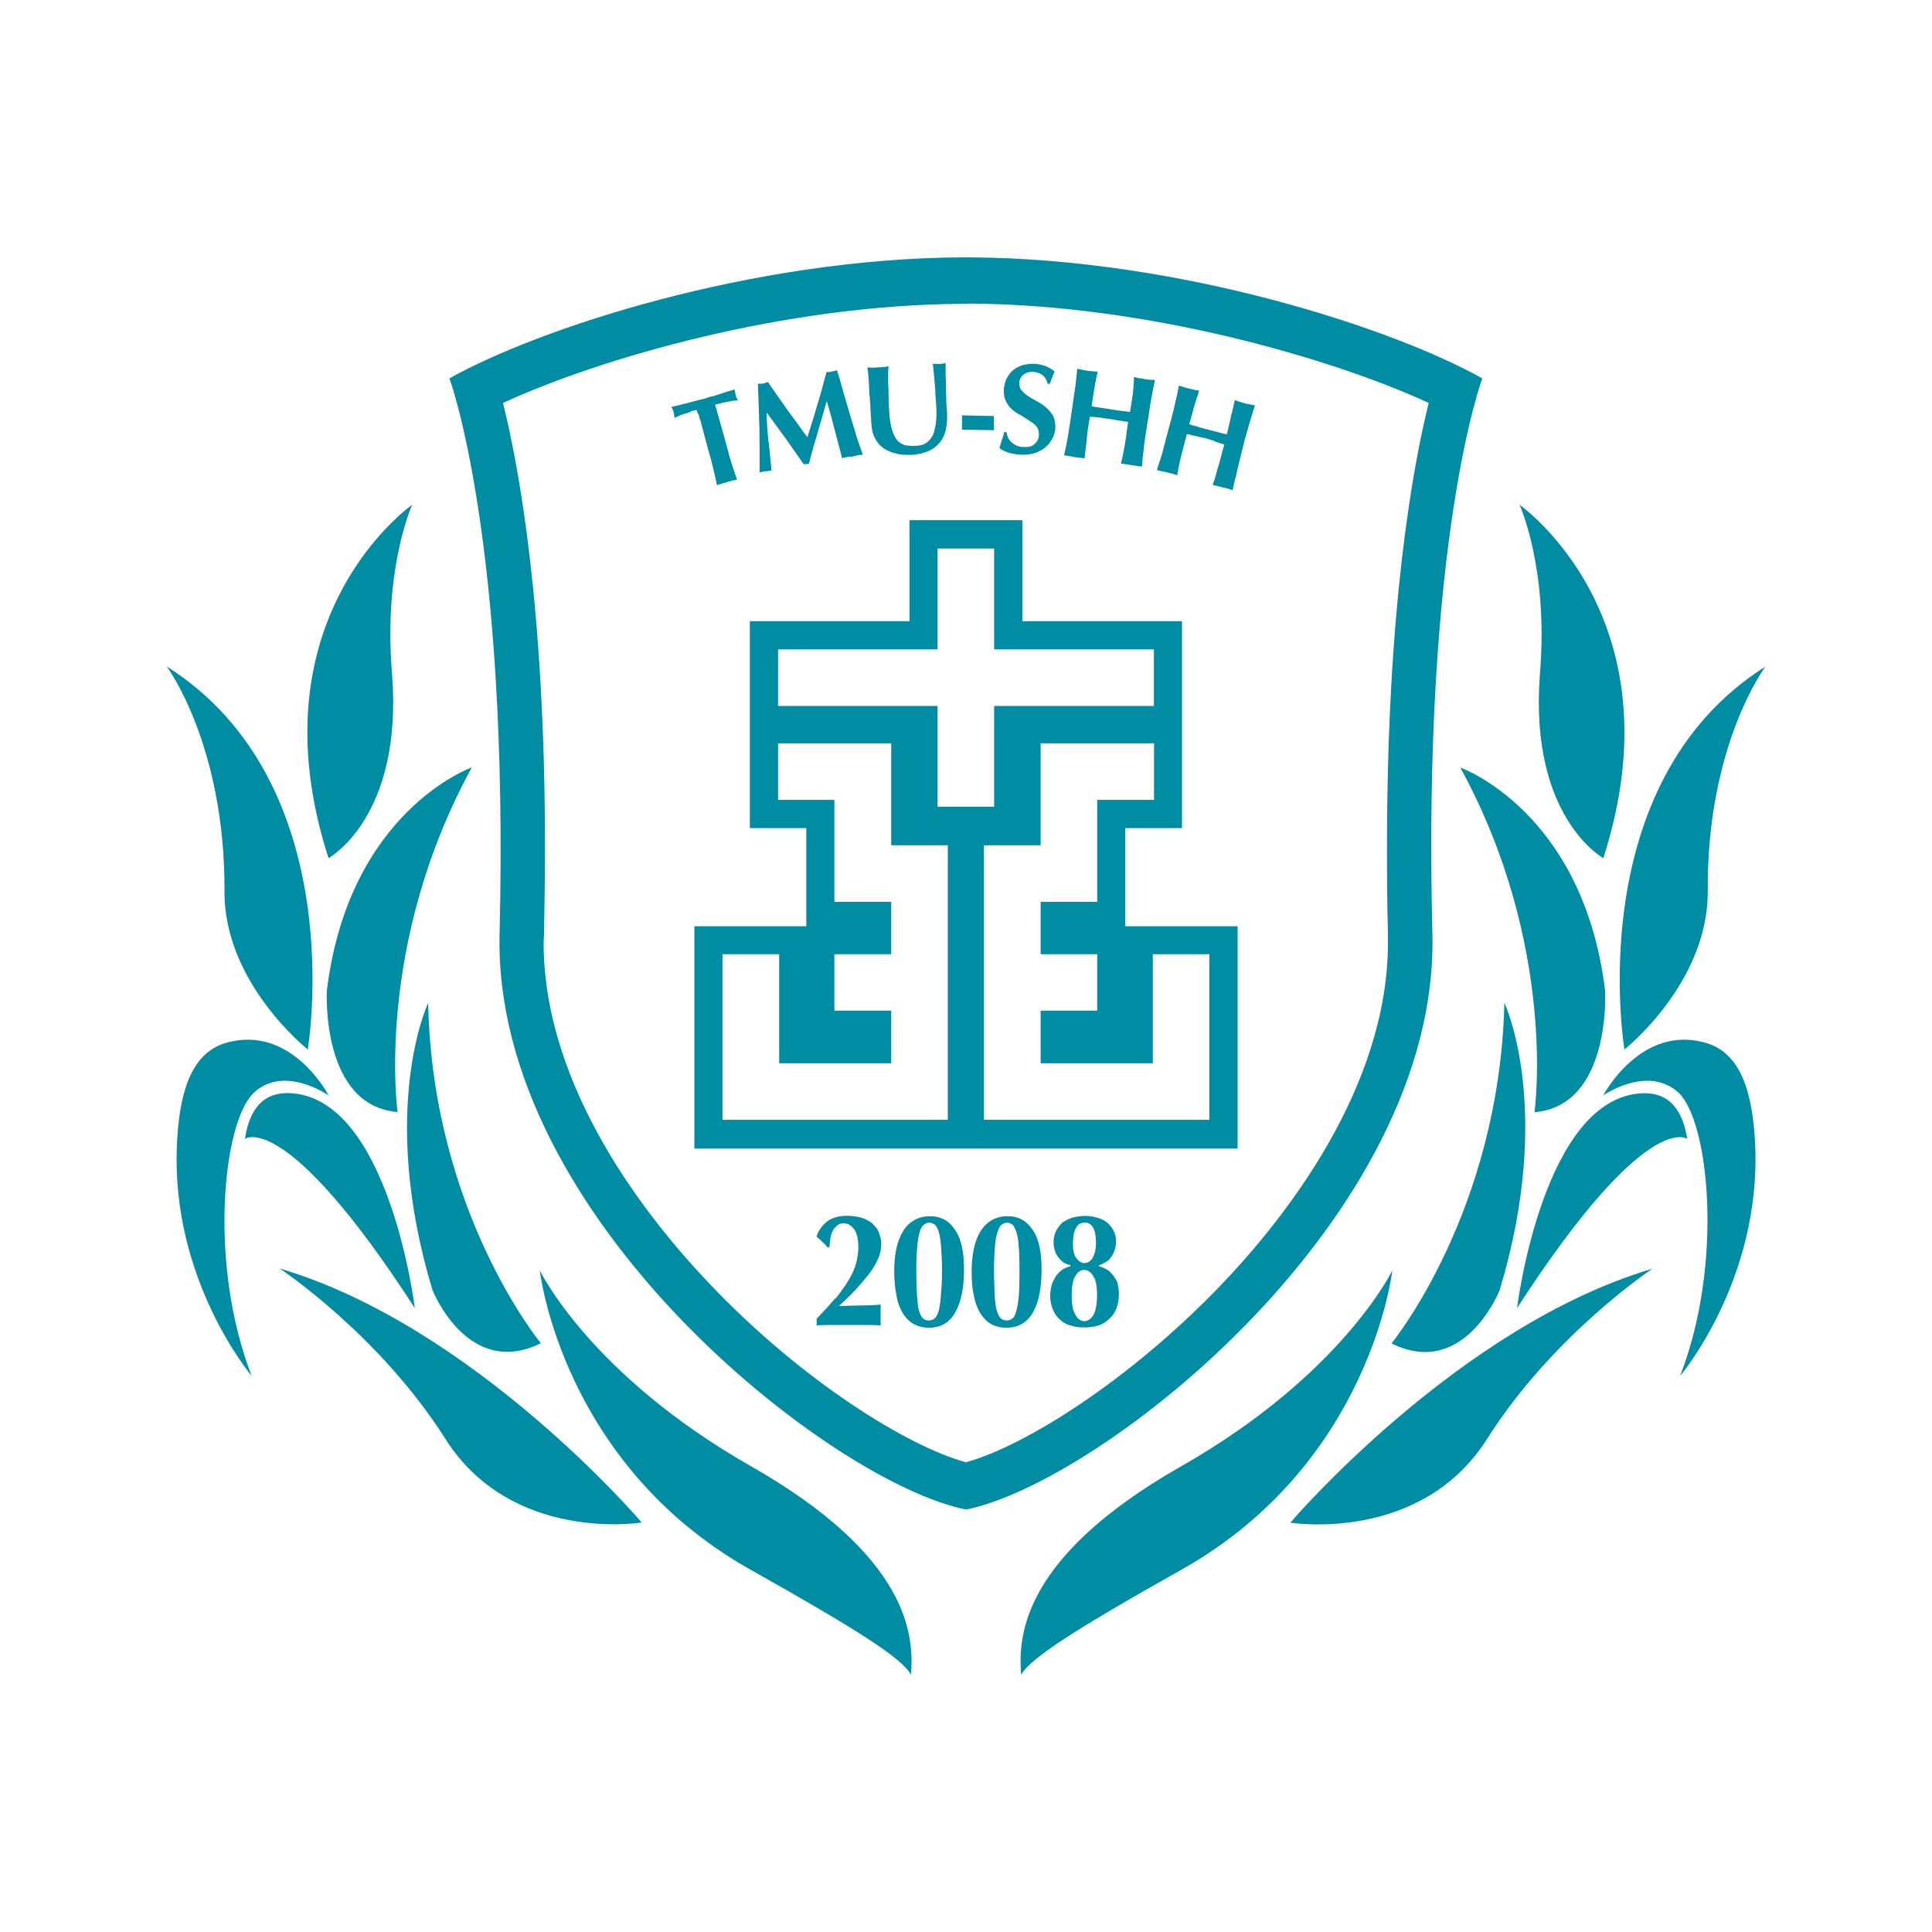
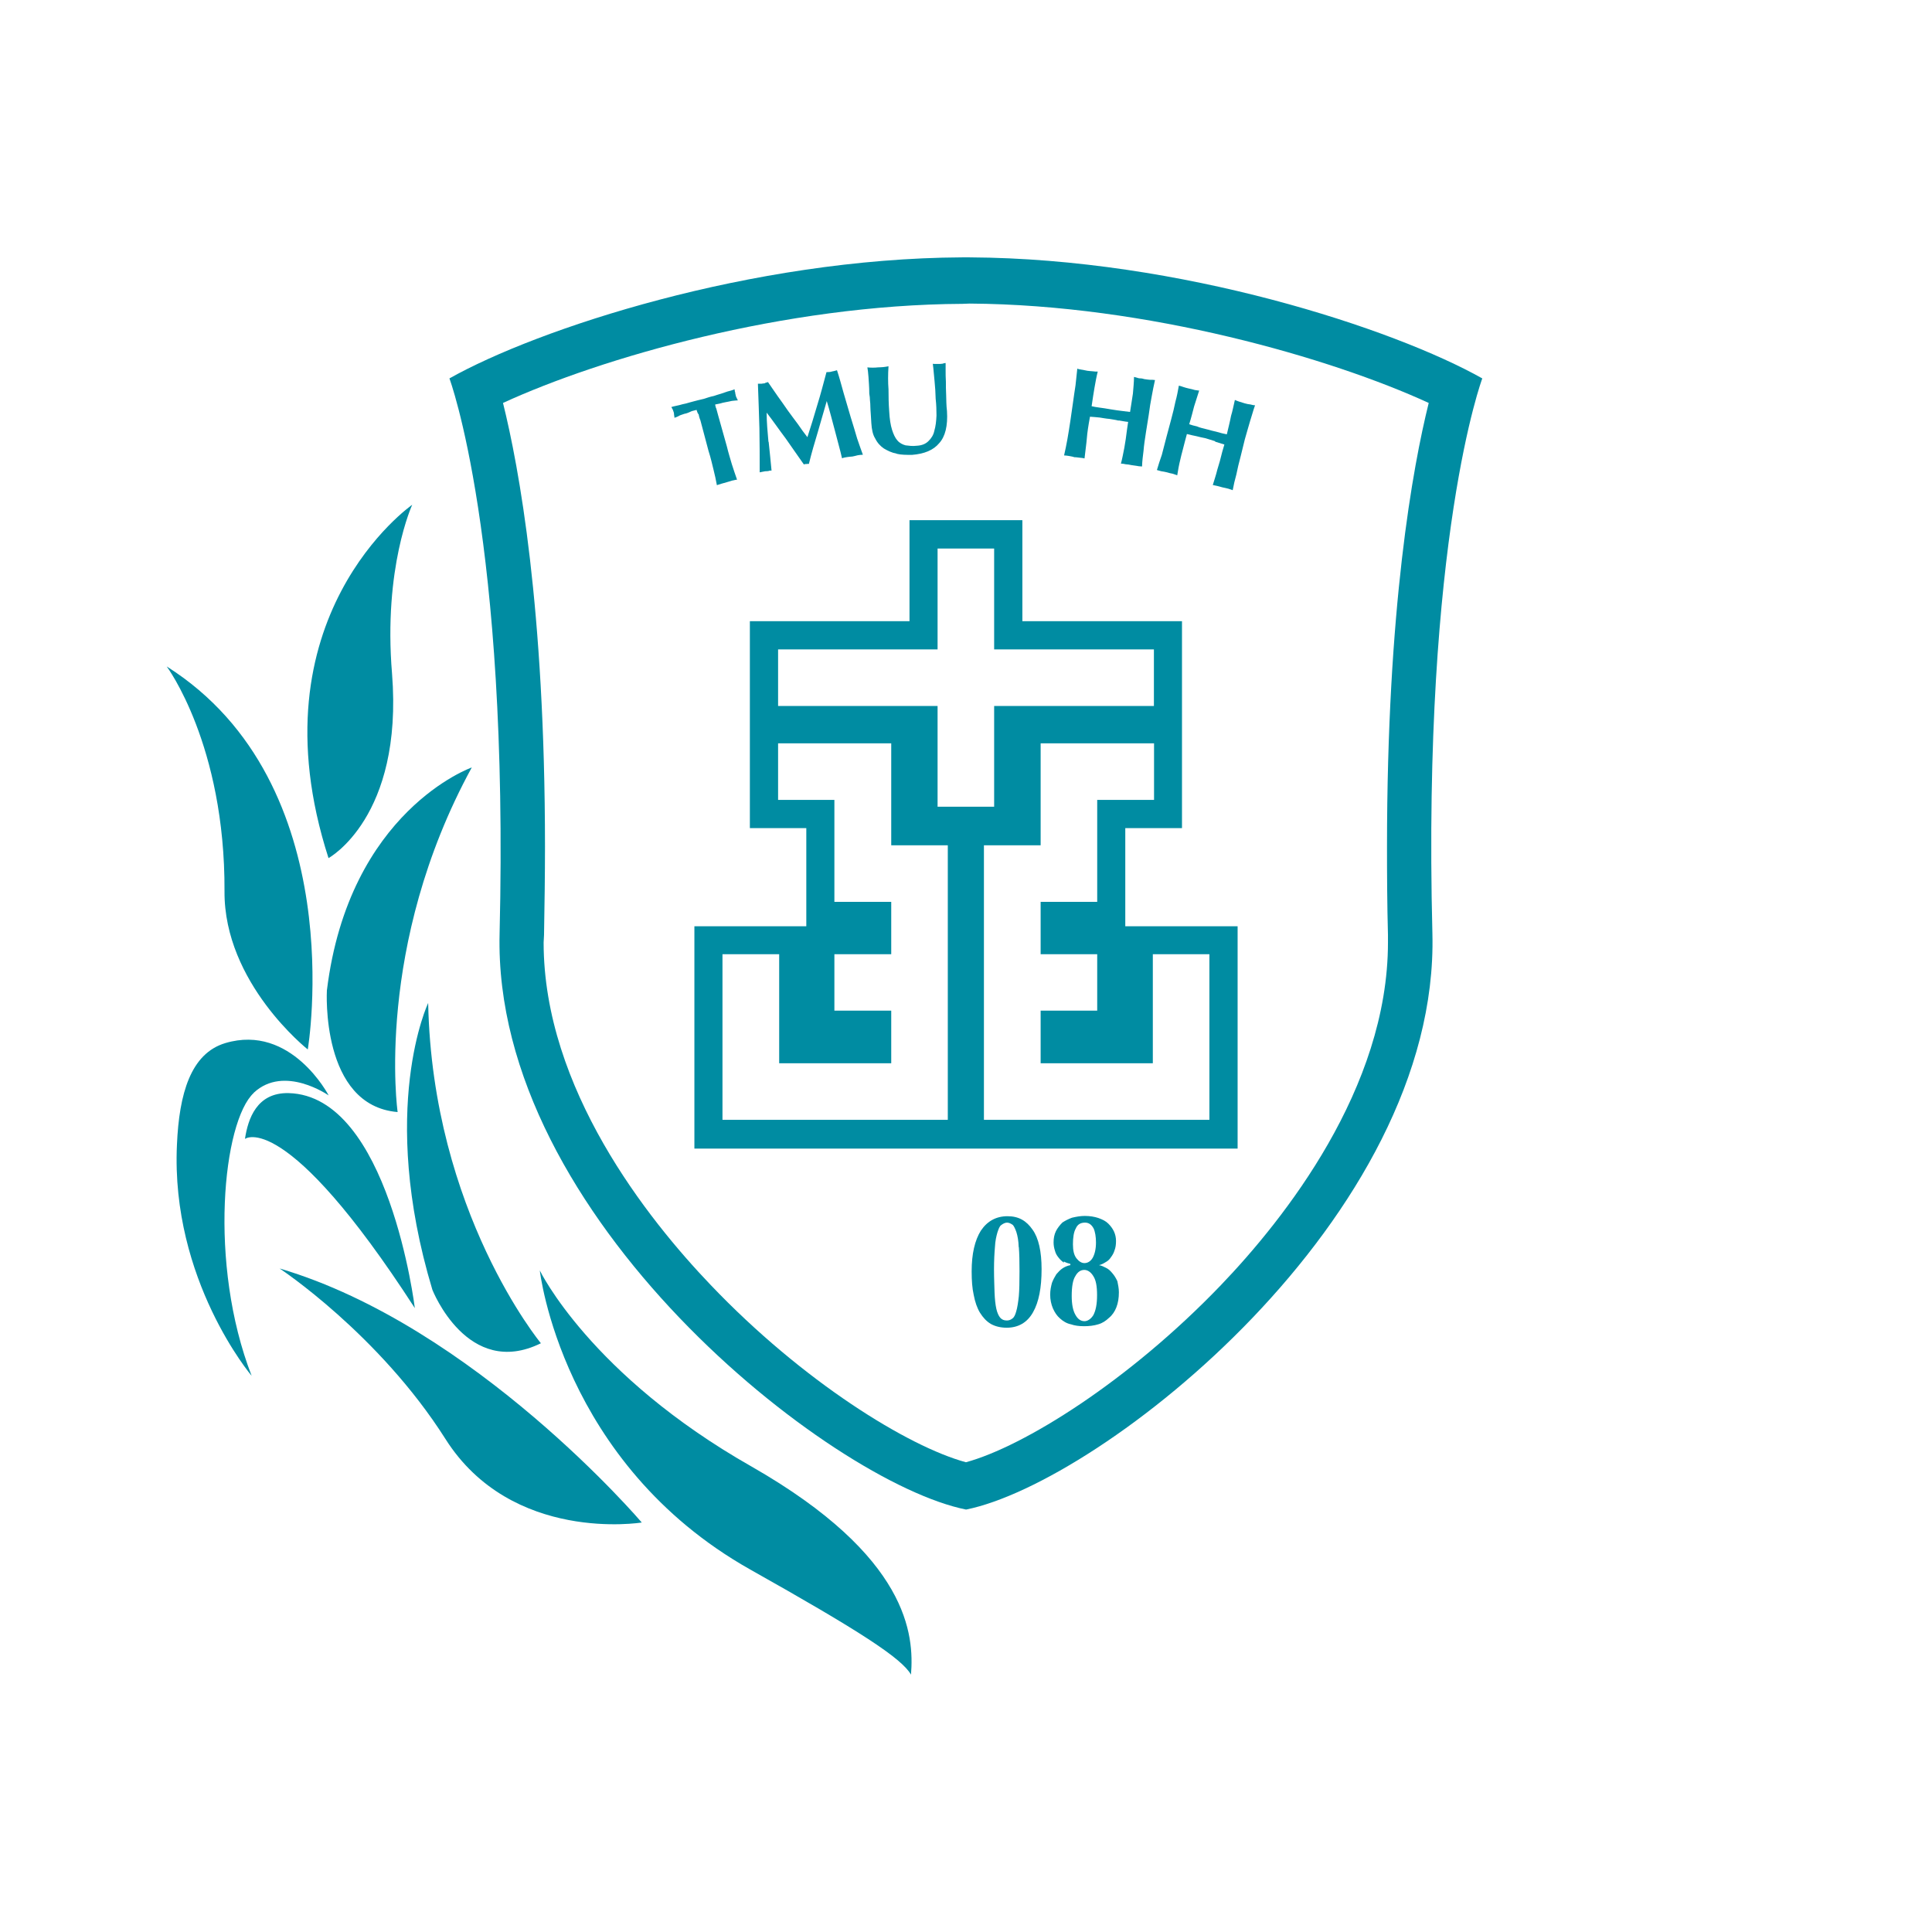
<svg xmlns="http://www.w3.org/2000/svg" id="a" viewBox="0 0 141.73 141.73">
  <defs>
    <style>.b{fill:#008ca2;}</style>
  </defs>
  <g>
    <path class="b" d="M28.76,49.42c-.65-7.77,1.48-12.39,1.48-12.39,0,0-11.84,8.24-6.14,25.92,0,0,5.49-2.98,4.66-13.53Zm26.4,58.18c-11.87-6.73-15.56-14.4-15.56-14.4,0,0,1.57,14.12,15.42,21.93,8.01,4.5,11.12,6.51,11.81,7.72h0c.23-2.9-.14-8.65-11.67-15.25Zm-32.58-30.62s3.28-19.47-10.35-28.09c0,0,4.29,5.74,4.24,16.49-.05,6.74,6.1,11.6,6.1,11.6Zm1.4-4.32s-.48,8.45,5.19,8.92c0,0-1.73-12.15,5.44-25.28,0,0-9.01,3.17-10.63,16.36Zm7.74,21.96s2.58,6.57,7.96,3.92c0,0-7.96-9.62-8.27-24.96,0,0-3.69,7.74,.31,21.04Zm-11.2-1.56s7.27,4.8,12.15,12.49c4.87,7.7,14.41,6.14,14.41,6.14,0,0-12.27-14.41-26.55-18.63Zm-1.9-12.9c2.24-2.08,5.49,.2,5.49,.2,0,0-2.74-5.28-7.58-3.84-2.54,.76-3.39,3.71-3.55,7.46-.46,9.94,5.48,16.95,5.48,16.95-3.2-8.25-2.1-18.67,.16-20.76Zm11.81,15.79s-1.9-15.58-9.26-15.76c-2.34-.05-2.98,1.9-3.2,3.36,0,0,2.94-2.3,12.46,12.41Z" />
-     <path class="b" d="M117.62,62.95c5.69-17.67-6.15-25.92-6.15-25.92,0,0,2.14,4.62,1.5,12.39-.82,10.55,4.65,13.53,4.65,13.53Zm-42.71,59.9h0c.72-1.21,3.79-3.22,11.8-7.72,13.85-7.81,15.43-21.93,15.43-21.93,0,0-3.69,7.67-15.55,14.4-11.55,6.6-11.91,12.34-11.68,15.25Zm50.37-57.46c-.09-10.74,4.23-16.49,4.23-16.49-13.63,8.62-10.34,28.09-10.34,28.09,0,0,6.14-4.86,6.11-11.6Zm-18.15-9.08c7.17,13.13,5.44,25.28,5.44,25.28,5.66-.47,5.18-8.92,5.18-8.92-1.61-13.19-10.62-16.36-10.62-16.36Zm3.23,17.28c-.37,15.34-8.28,24.96-8.28,24.96,5.36,2.66,7.94-3.92,7.94-3.92,4-13.3,.35-21.04,.35-21.04Zm-15.7,38.11s9.54,1.56,14.43-6.14c4.87-7.69,12.14-12.49,12.14-12.49-14.28,4.22-26.57,18.63-26.57,18.63Zm28.6-10.77s5.94-7,5.5-16.95c-.18-3.75-1.01-6.69-3.57-7.46-4.81-1.44-7.58,3.84-7.58,3.84,0,0,3.25-2.28,5.53-.2,2.23,2.09,3.32,12.5,.12,20.76Zm.52-17.37c-.24-1.46-.88-3.41-3.22-3.36-7.36,.19-9.27,15.76-9.27,15.76,9.52-14.7,12.48-12.41,12.48-12.41Z" />
  </g>
  <path class="b" d="M108.74,27.76c-6.46-3.64-22.12-8.8-37.61-8.88h-.55c-15.49,.08-31.15,5.24-37.61,8.88,0,0,4.38,11.69,3.68,40.73-.52,20.79,24.28,40.26,34.22,42.25,9.93-1.99,34.73-21.46,34.21-42.25-.74-29.04,3.66-40.73,3.66-40.73Zm-6.92,40.82v.56c0,10.71-7.62,20.3-12.25,25.13-6.79,7.08-14.49,11.85-18.71,13-4.24-1.15-11.97-5.92-18.72-13-4.62-4.83-12.26-14.42-12.26-25.13,0-.18,.03-.36,.03-.56,.04-2.25,.07-4.42,.07-6.46,0-17.55-1.91-27.85-3.08-32.56,7.15-3.29,20.62-7.21,33.71-7.27l.52-.02c13.04,.08,26.55,4.01,33.68,7.29-1.17,4.71-3.06,15.02-3.06,32.56,0,2.04,.01,4.21,.07,6.46Z" />
  <g>
    <path class="b" d="M51.21,30.37c-.05-.13-.1-.24-.11-.3-.11,.02-.21,.06-.35,.09-.12,.05-.25,.12-.42,.17-.14,.02-.29,.09-.45,.14-.15,.09-.28,.14-.4,.18,0-.08-.02-.13-.03-.21,0-.08-.01-.12-.02-.18-.03-.08-.06-.15-.08-.22-.04-.06-.07-.13-.1-.18,.22-.07,.39-.09,.58-.14,.15-.05,.32-.08,.49-.12,.19-.06,.37-.1,.58-.16,.18-.04,.43-.12,.73-.18,.26-.09,.52-.17,.73-.21,.19-.06,.35-.12,.54-.17,.17-.06,.32-.11,.47-.16,.18-.04,.34-.09,.52-.16,.01,.1,.01,.16,.04,.21,0,.06,.02,.15,.04,.22,0,.06,.04,.13,.06,.18,.03,.08,.07,.13,.1,.2-.12,0-.28,.03-.44,.04-.13,.04-.32,.06-.44,.09-.15,.03-.31,.06-.42,.1-.15,.04-.28,.05-.36,.07,0,.03,0,.1,.02,.13,.01,.07,.03,.13,.06,.18l.13,.48,.64,2.28c.12,.5,.26,.94,.37,1.32,.13,.39,.24,.75,.38,1.13-.12,0-.23,.05-.34,.06-.11,.03-.24,.08-.4,.12-.16,.04-.29,.09-.39,.11-.13,.04-.24,.08-.35,.11-.07-.39-.15-.75-.25-1.15-.1-.4-.2-.86-.36-1.35l-.6-2.26c-.07-.15-.11-.33-.14-.48Z" />
    <path class="b" d="M56.39,32.43c.08,.71,.14,1.4,.21,2.09-.08,0-.15,0-.21,.03-.09,.02-.15,.02-.25,.02-.07,.02-.13,.02-.21,.04-.06,.02-.12,.02-.2,.04,0-1.09,0-2.18-.02-3.23-.03-1.07-.07-2.16-.11-3.27h.2c.05,0,.11,0,.18-.02,.06,0,.12,0,.16-.04,.08-.02,.13-.05,.2-.06,.24,.34,.46,.68,.71,1.03,.25,.36,.51,.7,.74,1.05,.25,.33,.49,.68,.74,1,.24,.36,.46,.65,.7,.96,.24-.74,.49-1.54,.73-2.37,.25-.8,.45-1.59,.67-2.4,.16,0,.3-.01,.41-.05,.09-.02,.22-.04,.36-.09,.17,.5,.32,1.08,.49,1.68,.17,.57,.35,1.18,.51,1.74,.17,.56,.34,1.09,.48,1.59,.17,.47,.3,.89,.42,1.19-.14,0-.28,.02-.39,.04-.12,.03-.26,.07-.38,.09-.13,0-.25,.03-.38,.04-.12,.02-.27,.04-.38,.09-.14-.63-.34-1.3-.52-2.02-.2-.73-.38-1.47-.6-2.18h0c-.23,.79-.45,1.55-.67,2.32-.23,.76-.45,1.51-.64,2.29h-.09s-.07,.01-.1,.01c-.03,0-.05,0-.09,0,0,0-.06,.03-.09,.03-.43-.62-.89-1.26-1.33-1.9-.47-.62-.91-1.27-1.4-1.9h0c0,.72,.07,1.43,.13,2.12Z" />
    <path class="b" d="M65.78,33.28c-.37-.07-.65-.21-.94-.38-.25-.17-.48-.41-.64-.74-.17-.27-.25-.65-.28-1.12-.02-.22-.02-.46-.04-.66-.01-.17-.03-.38-.03-.53s-.01-.33-.03-.48c0-.16-.02-.31-.05-.49,0-.5-.04-.91-.06-1.24-.02-.29-.05-.53-.08-.69,.13,.02,.27,.02,.39,.02,.11,0,.27,0,.39-.02,.11,0,.24-.01,.38-.02,.12-.01,.28-.04,.39-.06-.04,.61-.04,1.18,0,1.69,0,.54,.01,1.06,.05,1.6,.03,.57,.1,1.02,.21,1.37,.1,.32,.23,.6,.39,.78,.16,.19,.38,.3,.6,.36,.25,.03,.51,.07,.82,.03,.39-.02,.65-.14,.85-.33,.22-.21,.38-.46,.44-.76,.1-.34,.14-.69,.16-1.12,0-.38-.01-.8-.06-1.23-.01-.45-.04-.88-.08-1.28-.05-.44-.07-.87-.13-1.29,.08,.01,.17,.01,.26,.01h.22c.07,0,.15-.01,.24-.02,.07-.03,.13-.04,.22-.05v.56c0,.24,0,.48,.02,.82,0,.28,0,.62,.02,.98,.01,.36,.01,.75,.06,1.17,.07,1.08-.13,1.87-.57,2.35-.42,.51-1.09,.79-2,.86-.41,0-.8,0-1.12-.08Z" />
-     <path class="b" d="M72.91,30.53v1.03l-2.34-.04v-1.05l2.34,.05Z" />
-     <path class="b" d="M75.78,27.28c-.27-.02-.52,.06-.7,.21-.19,.14-.3,.35-.3,.57-.01,.23,.02,.43,.17,.58,.13,.16,.29,.3,.5,.44,.2,.13,.43,.25,.66,.38,.22,.12,.46,.28,.65,.45,.2,.18,.36,.39,.49,.58,.13,.27,.18,.56,.17,.93-.03,.29-.11,.59-.26,.82-.14,.26-.32,.46-.55,.64-.24,.17-.51,.3-.8,.39-.31,.08-.66,.1-1.03,.08-.31-.03-.64-.08-.88-.17-.26-.1-.47-.2-.58-.31,.07-.22,.13-.43,.18-.61,.06-.16,.13-.36,.17-.57l.18,.02c.01,.14,.05,.26,.1,.4,.06,.12,.14,.22,.24,.33,.11,.08,.23,.18,.36,.24,.18,.08,.32,.11,.5,.11,.4,.02,.67-.03,.86-.23,.2-.19,.3-.4,.3-.65,.01-.26-.04-.44-.15-.6-.14-.17-.31-.3-.5-.41-.2-.15-.42-.27-.64-.42-.23-.11-.44-.24-.66-.43-.2-.17-.35-.37-.46-.61-.13-.23-.17-.53-.16-.88,.03-.32,.1-.6,.24-.85,.13-.24,.29-.45,.5-.6,.18-.14,.42-.25,.66-.33,.27-.07,.56-.09,.83-.09,.34,.01,.61,.09,.87,.18,.23,.11,.45,.22,.63,.39-.07,.15-.13,.29-.17,.39-.05,.15-.11,.31-.19,.51h-.15c-.13-.57-.52-.84-1.07-.88Z" />
    <path class="b" d="M82.07,30.86c-.21-.06-.47-.09-.69-.13-.27-.02-.49-.07-.71-.1-.25-.02-.47-.05-.71-.06l-.09,.51c-.09,.53-.14,.98-.17,1.38-.05,.39-.1,.79-.14,1.17-.1-.03-.22-.04-.33-.05-.13-.01-.26-.04-.42-.04-.15-.06-.29-.06-.39-.09-.15-.02-.25-.04-.36-.04,.08-.37,.17-.75,.24-1.17,.07-.38,.14-.84,.22-1.36l.18-1.25c.08-.52,.13-.98,.2-1.37,.04-.4,.08-.79,.13-1.22,.07,.05,.21,.05,.32,.08,.12,.01,.27,.06,.42,.08,.16,.01,.28,.04,.42,.04,.1,.02,.22,.02,.34,.02-.1,.39-.17,.79-.24,1.19-.06,.37-.14,.84-.21,1.35,.17,.04,.35,.07,.57,.1,.23,.03,.51,.07,.84,.13,.34,.05,.62,.1,.84,.12,.21,.03,.4,.05,.57,.07,.09-.5,.14-.95,.21-1.35,.03-.4,.08-.82,.08-1.22,.11,.03,.24,.06,.36,.1,.12,0,.25,.01,.39,.06,.17,.02,.31,.05,.4,.05,.15,0,.27,0,.39,.02-.09,.4-.17,.79-.24,1.19-.08,.4-.15,.84-.22,1.37l-.2,1.25c-.08,.52-.15,.97-.18,1.37-.05,.39-.1,.79-.11,1.16-.12-.01-.25-.01-.36-.04-.14-.02-.28-.04-.42-.06-.15-.04-.29-.05-.41-.06-.12-.03-.25-.05-.36-.05,.1-.37,.17-.76,.25-1.16,.07-.39,.14-.85,.2-1.36l.08-.54c-.23-.02-.45-.07-.7-.11Z" />
    <path class="b" d="M89.15,32.37c-.23-.07-.45-.14-.71-.22-.2-.04-.45-.09-.66-.15-.23-.05-.49-.1-.71-.16l-.14,.52c-.12,.51-.26,.96-.34,1.34-.1,.39-.17,.8-.23,1.17-.11-.05-.24-.08-.34-.12-.12-.02-.26-.05-.41-.1-.16-.04-.29-.06-.42-.08-.13-.03-.21-.06-.32-.09,.11-.38,.23-.74,.36-1.11,.1-.4,.22-.85,.35-1.35l.33-1.23c.13-.48,.24-.93,.32-1.33,.11-.39,.18-.78,.25-1.17,.11,.02,.21,.06,.33,.1,.12,.04,.26,.08,.4,.11,.17,.03,.29,.07,.44,.11,.12,.01,.21,.04,.32,.04-.13,.4-.24,.77-.37,1.16-.1,.38-.21,.83-.36,1.31,.16,.06,.34,.11,.57,.16,.21,.1,.49,.15,.83,.24,.33,.1,.58,.14,.78,.2,.21,.07,.39,.1,.58,.14,.11-.48,.23-.93,.31-1.36,.11-.34,.18-.75,.28-1.16,.11,.05,.2,.08,.31,.12,.12,.04,.27,.08,.42,.13,.14,.04,.28,.07,.41,.08,.13,.03,.22,.06,.34,.06-.14,.38-.23,.76-.37,1.18-.1,.37-.24,.8-.38,1.32l-.3,1.22c-.14,.51-.24,.96-.32,1.35-.11,.4-.2,.77-.27,1.16-.11-.04-.22-.08-.32-.11-.14-.03-.27-.07-.44-.1-.12-.03-.27-.08-.37-.1-.14-.03-.24-.05-.33-.07,.11-.37,.24-.74,.33-1.12,.13-.4,.25-.85,.37-1.34l.15-.51c-.24-.07-.46-.14-.68-.21Z" />
  </g>
  <g>
-     <path class="b" d="M61.33,95.23c.37-.49,.71-.93,.95-1.37,.25-.41,.42-.8,.53-1.21,.1-.39,.16-.79,.16-1.18,0-.33-.04-.59-.1-.82-.05-.2-.13-.4-.26-.53-.08-.13-.22-.21-.33-.29-.14-.06-.27-.09-.39-.09-.21,0-.38,.06-.51,.19-.14,.13-.26,.27-.32,.43-.08,.19-.14,.39-.16,.57-.02,.19-.04,.37-.04,.53l-.13,.06c-.14-.17-.27-.3-.41-.42-.12-.14-.27-.26-.42-.38,.14-.45,.38-.78,.75-1.09,.36-.29,.86-.44,1.48-.44,.49,0,.91,.08,1.24,.2,.31,.14,.59,.28,.76,.51,.2,.19,.33,.41,.39,.65,.09,.24,.13,.47,.13,.72s-.04,.52-.13,.8c-.1,.29-.25,.62-.48,.97-.21,.37-.55,.74-.94,1.19-.37,.46-.89,.96-1.52,1.54v.04c.53-.02,1.01-.03,1.52-.04,.49,0,1.01-.02,1.51-.06,0,.14-.01,.28-.01,.39v.77c0,.14,.01,.28,.01,.36-.39-.03-.78-.03-1.19-.03h-2.35c-.4,0-.78,0-1.16,.03v-.49c.54-.56,1.02-1.09,1.4-1.53Z" />
-     <path class="b" d="M66.28,90.26c.45-.68,1.13-1.04,1.94-1.04s1.41,.34,1.83,.99c.45,.61,.67,1.6,.67,2.89,0,1.36-.21,2.42-.64,3.17-.42,.75-1.06,1.13-1.92,1.13-.45,0-.81-.1-1.14-.27-.32-.2-.61-.47-.81-.83-.2-.35-.38-.78-.45-1.31-.1-.49-.16-1.06-.16-1.72,0-1.29,.22-2.28,.68-3Zm2.76,1.23c-.04-.45-.08-.83-.17-1.11-.07-.25-.17-.42-.27-.52-.12-.09-.26-.17-.43-.17s-.3,.08-.42,.18c-.13,.09-.21,.28-.29,.54-.08,.28-.14,.62-.17,1.05-.05,.46-.07,1.01-.07,1.67s.02,1.23,.04,1.7c.03,.46,.06,.87,.12,1.18,.08,.28,.16,.52,.28,.65,.12,.15,.28,.21,.47,.21,.17,0,.31-.05,.42-.14,.11-.09,.23-.28,.3-.53,.07-.26,.14-.65,.17-1.11,.04-.46,.09-1.07,.09-1.83,0-.72-.04-1.3-.07-1.78Z" />
    <path class="b" d="M71.97,90.26c.46-.68,1.11-1.04,1.94-1.04s1.39,.34,1.84,.99c.44,.61,.66,1.6,.66,2.89,0,1.36-.2,2.42-.63,3.17-.42,.75-1.08,1.13-1.93,1.13-.45,0-.84-.1-1.15-.27-.34-.2-.58-.47-.81-.83-.21-.35-.36-.78-.46-1.31-.11-.49-.15-1.06-.15-1.72,0-1.29,.23-2.28,.68-3Zm2.76,1.23c-.01-.45-.08-.83-.17-1.11-.09-.25-.17-.42-.26-.52-.13-.09-.27-.17-.42-.17s-.3,.08-.43,.18c-.13,.09-.19,.28-.28,.54-.08,.28-.16,.62-.18,1.05-.04,.46-.07,1.01-.07,1.67s.03,1.23,.04,1.7c.02,.46,.06,.87,.13,1.18,.06,.28,.17,.52,.28,.65,.13,.15,.28,.21,.5,.21,.14,0,.28-.05,.39-.14,.14-.09,.22-.28,.29-.53,.08-.26,.14-.65,.19-1.11,.04-.46,.05-1.07,.05-1.83,0-.72-.01-1.3-.05-1.78Z" />
-     <path class="b" d="M78.04,92.63c-.14-.11-.27-.22-.39-.38-.11-.14-.21-.29-.26-.5-.06-.18-.1-.38-.1-.61,0-.3,.05-.57,.17-.82,.11-.22,.28-.44,.48-.64,.2-.13,.45-.26,.7-.35,.3-.07,.61-.13,.94-.13,.38,0,.72,.06,.99,.15,.31,.11,.55,.23,.73,.41,.17,.17,.31,.35,.42,.58,.1,.22,.15,.45,.15,.7s-.03,.49-.11,.69c-.06,.2-.15,.35-.27,.51-.1,.16-.23,.27-.38,.35-.16,.1-.31,.18-.49,.22v.09c.18,.03,.33,.1,.5,.19,.2,.09,.34,.23,.48,.4,.14,.16,.26,.35,.37,.59,.05,.25,.11,.52,.11,.81,0,.43-.06,.79-.19,1.12-.11,.28-.29,.56-.54,.76-.22,.21-.47,.38-.78,.47-.32,.1-.68,.14-1.04,.14s-.69-.04-.97-.14c-.31-.06-.58-.23-.8-.43-.23-.2-.38-.43-.52-.74-.12-.28-.2-.63-.2-1,0-.34,.06-.6,.13-.87,.09-.24,.21-.45,.32-.63,.14-.16,.29-.33,.48-.45,.17-.11,.36-.18,.55-.22v-.09c-.16-.04-.32-.09-.48-.18Zm2.18,1.01c-.18-.31-.42-.48-.68-.48-.28,0-.5,.17-.65,.45-.18,.27-.27,.75-.27,1.46,0,.6,.09,1.07,.27,1.38,.17,.31,.38,.47,.67,.47,.22,0,.46-.15,.64-.43,.18-.33,.28-.8,.28-1.48s-.09-1.1-.26-1.37Zm0-3.53c-.14-.27-.35-.42-.62-.42-.34,0-.56,.14-.68,.43-.15,.25-.21,.67-.21,1.16,0,.46,.08,.8,.26,1.03,.17,.22,.37,.35,.58,.35,.24,0,.46-.13,.61-.39,.15-.27,.24-.65,.24-1.12,0-.42-.06-.79-.18-1.05Z" />
+     <path class="b" d="M78.04,92.63c-.14-.11-.27-.22-.39-.38-.11-.14-.21-.29-.26-.5-.06-.18-.1-.38-.1-.61,0-.3,.05-.57,.17-.82,.11-.22,.28-.44,.48-.64,.2-.13,.45-.26,.7-.35,.3-.07,.61-.13,.94-.13,.38,0,.72,.06,.99,.15,.31,.11,.55,.23,.73,.41,.17,.17,.31,.35,.42,.58,.1,.22,.15,.45,.15,.7s-.03,.49-.11,.69c-.06,.2-.15,.35-.27,.51-.1,.16-.23,.27-.38,.35-.16,.1-.31,.18-.49,.22c.18,.03,.33,.1,.5,.19,.2,.09,.34,.23,.48,.4,.14,.16,.26,.35,.37,.59,.05,.25,.11,.52,.11,.81,0,.43-.06,.79-.19,1.12-.11,.28-.29,.56-.54,.76-.22,.21-.47,.38-.78,.47-.32,.1-.68,.14-1.04,.14s-.69-.04-.97-.14c-.31-.06-.58-.23-.8-.43-.23-.2-.38-.43-.52-.74-.12-.28-.2-.63-.2-1,0-.34,.06-.6,.13-.87,.09-.24,.21-.45,.32-.63,.14-.16,.29-.33,.48-.45,.17-.11,.36-.18,.55-.22v-.09c-.16-.04-.32-.09-.48-.18Zm2.18,1.01c-.18-.31-.42-.48-.68-.48-.28,0-.5,.17-.65,.45-.18,.27-.27,.75-.27,1.46,0,.6,.09,1.07,.27,1.38,.17,.31,.38,.47,.67,.47,.22,0,.46-.15,.64-.43,.18-.33,.28-.8,.28-1.48s-.09-1.1-.26-1.37Zm0-3.53c-.14-.27-.35-.42-.62-.42-.34,0-.56,.14-.68,.43-.15,.25-.21,.67-.21,1.16,0,.46,.08,.8,.26,1.03,.17,.22,.37,.35,.58,.35,.24,0,.46-.13,.61-.39,.15-.27,.24-.65,.24-1.12,0-.42-.06-.79-.18-1.05Z" />
  </g>
  <path class="b" d="M82.55,67.95v-7.2h4.16v-15.18h-11.71v-7.41h-8.28v7.41h-11.71v15.18h4.14v7.2h-8.21v16.31h39.85v-16.31h-8.24Zm-25.47-20.31h11.7v-7.4h4.15v7.4h11.72v4.15h-11.72v7.39h-4.15v-7.39h-11.7v-4.15Zm12.45,34.51h-16.53v-12.15h4.16v8h8.22v-3.86h-4.17v-4.14h4.17v-3.84h-4.17v-7.48h-4.13v-4.15h8.3v7.48h4.15v20.14Zm19.19,0h-16.54v-20.14h4.16v-7.48h8.32v4.15h-4.17v7.48h-4.15v3.84h4.15v4.14h-4.15v3.86h8.23v-8h4.15v12.15Z" />
</svg>